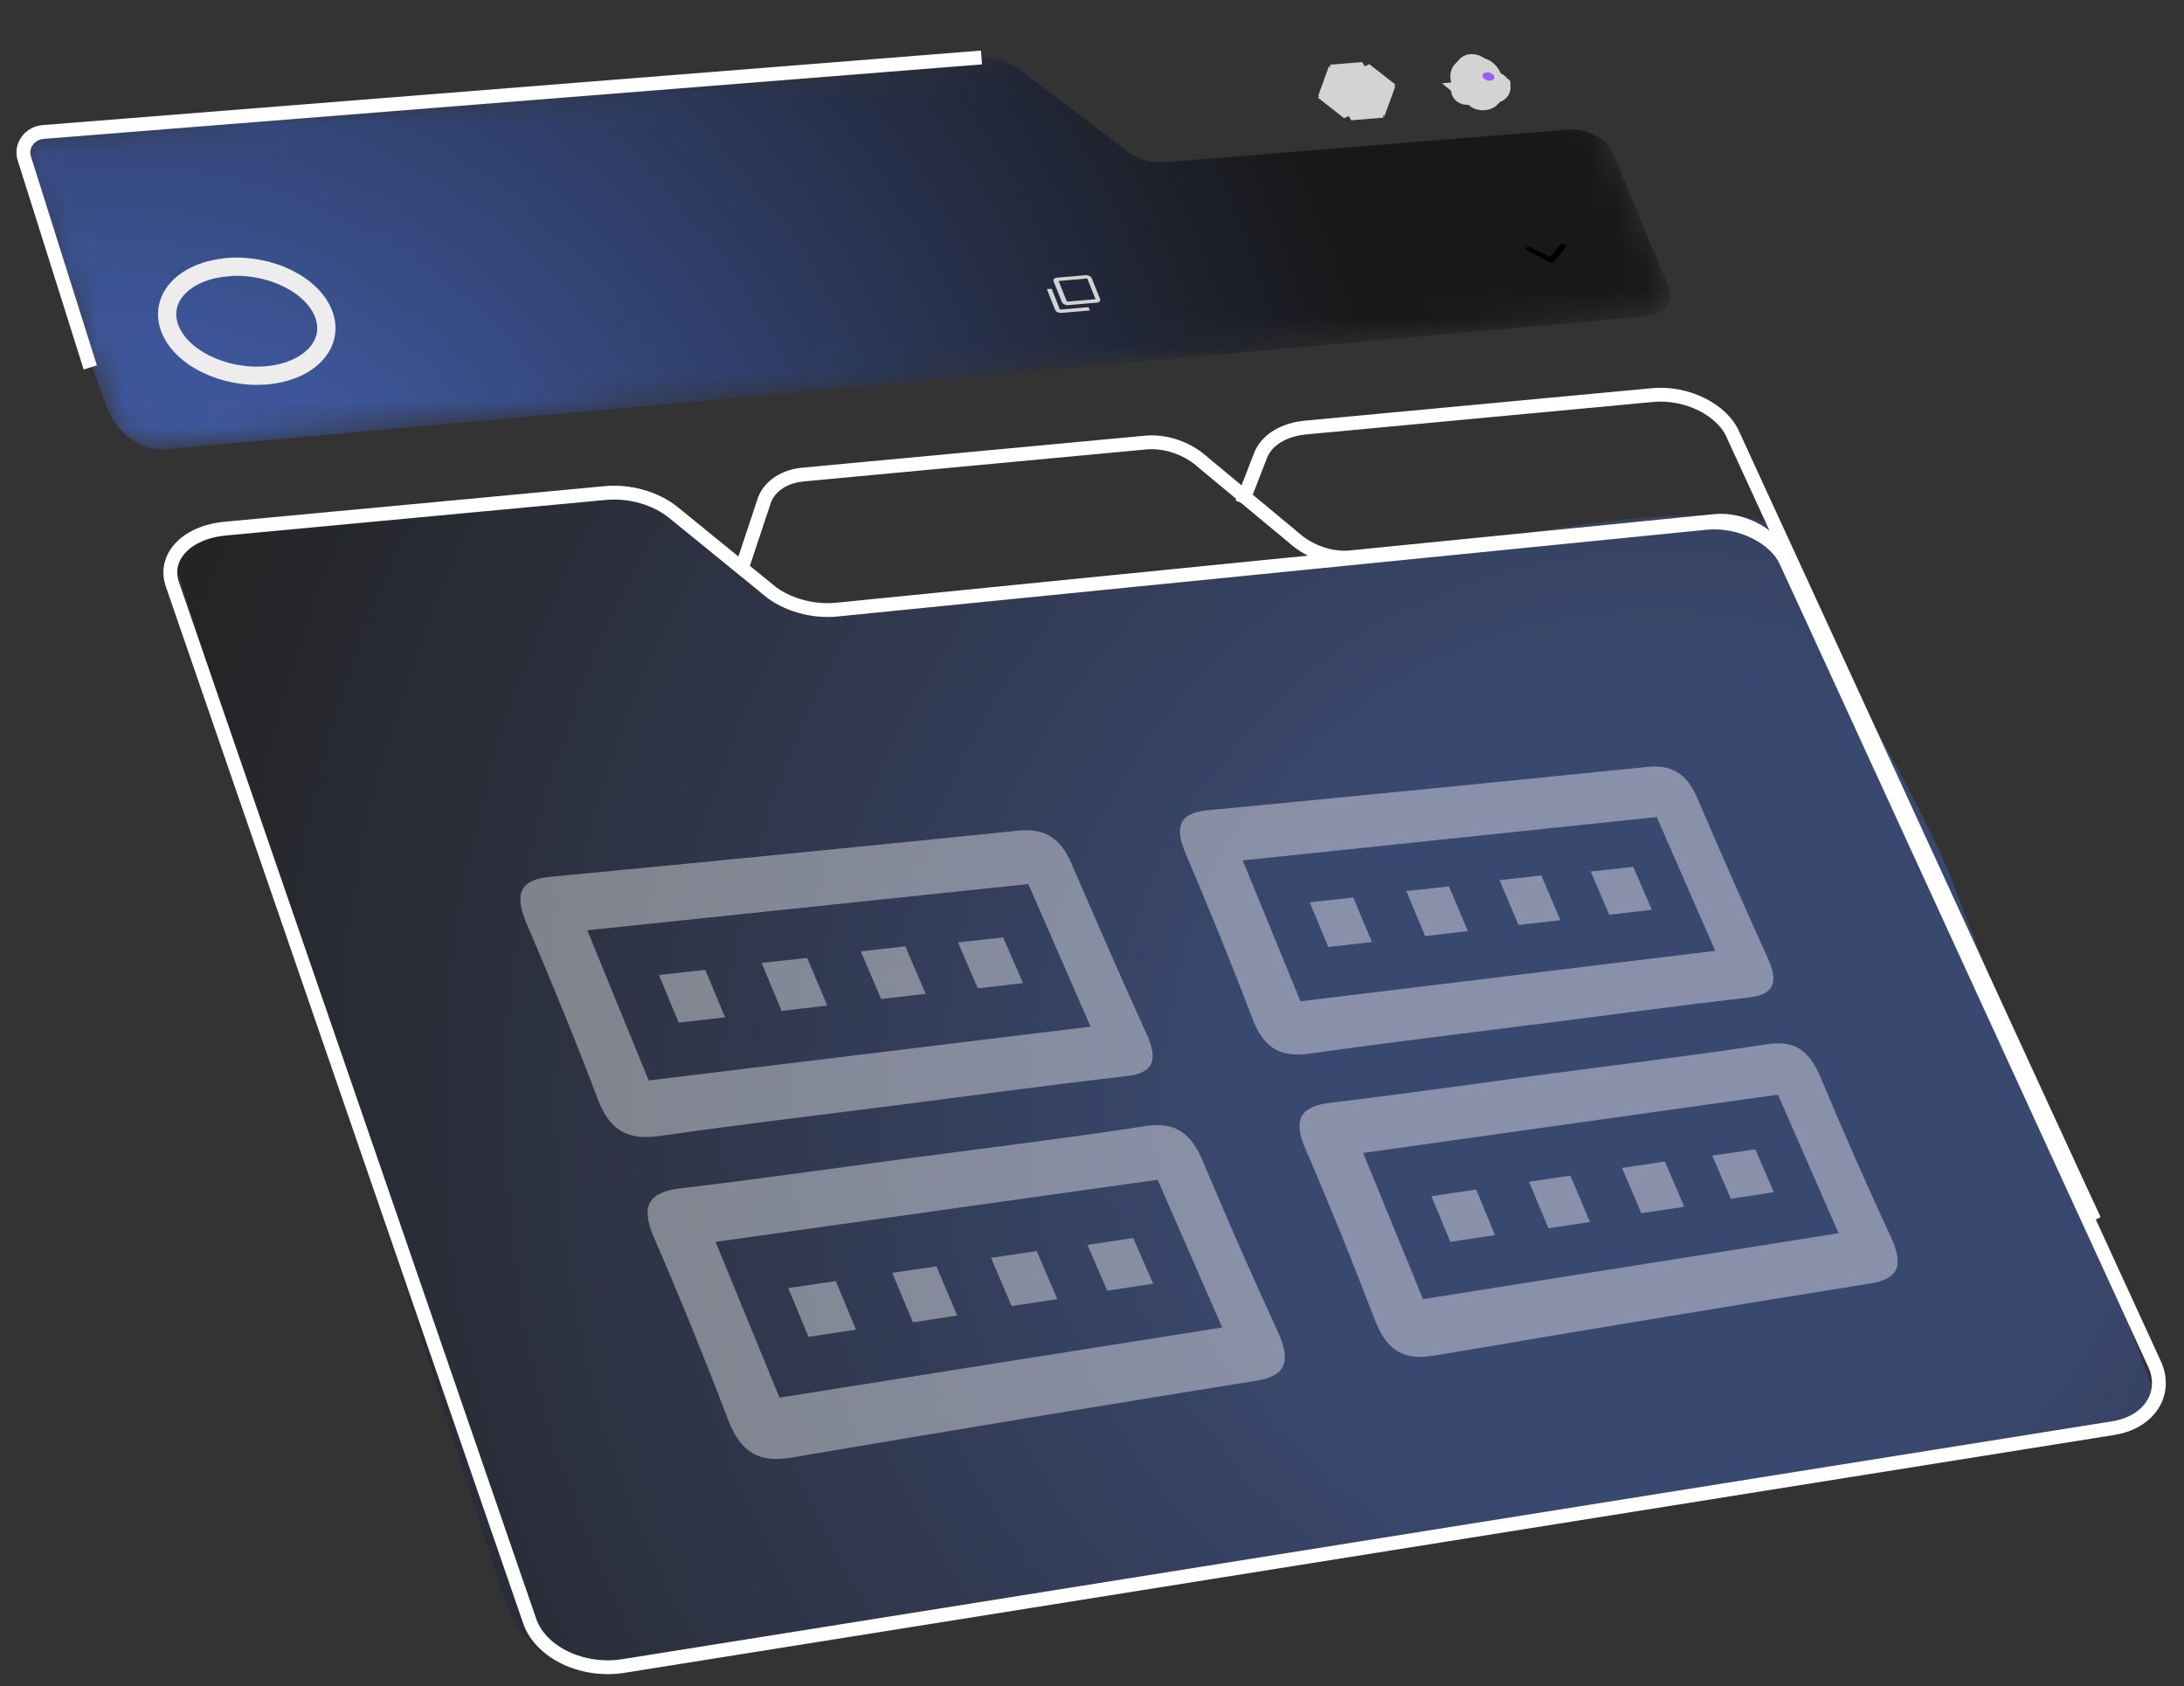
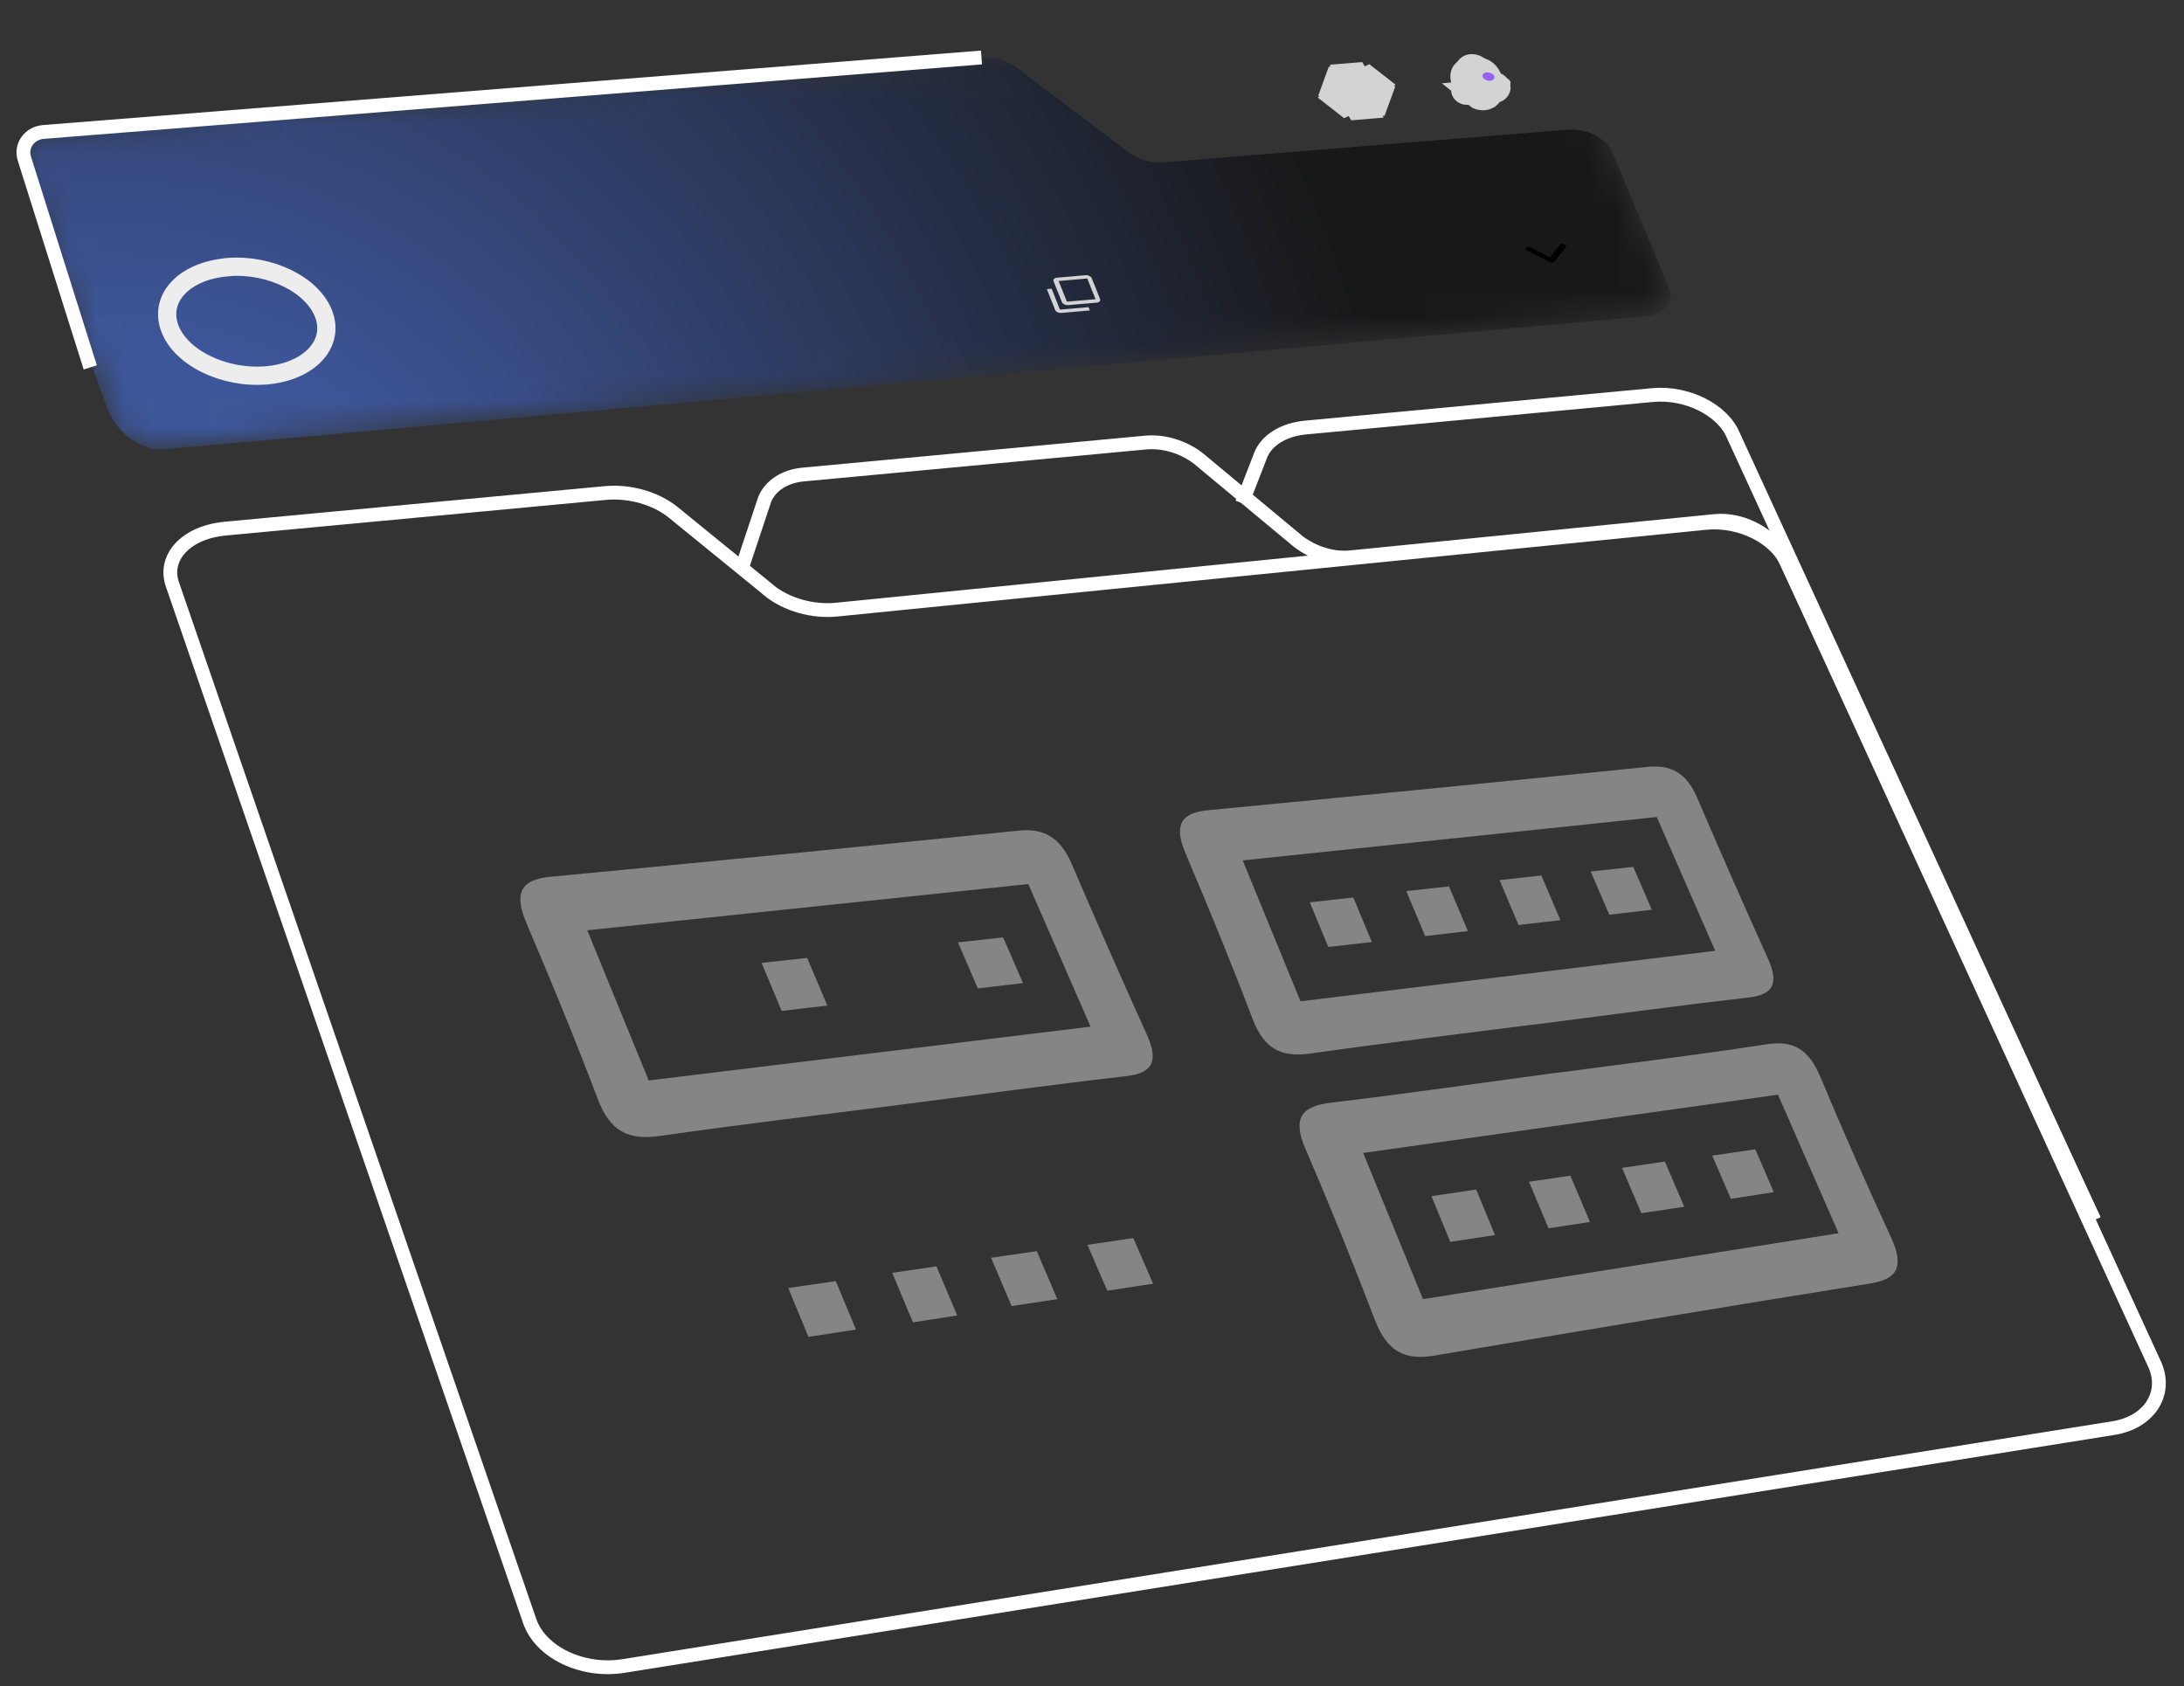
<svg xmlns="http://www.w3.org/2000/svg" width="79" height="61" viewBox="0 0 79 61" fill="none">
  <rect x="0" y="0" width="79" height="61" fill="#333333" stroke="none" />
  <g clip-path="url(#clip0_153_1057)">
    <g opacity="0.58">
-       <path opacity="0.52" d="M70.619 31.873C70.583 31.783 70.553 31.687 70.517 31.597C70.403 31.34 70.29 31.082 70.17 30.831C68.32 26.824 65.822 23.135 64.169 19.021C63.792 18.847 63.361 18.733 62.864 18.692C59.355 18.416 55.468 19.308 51.971 19.77C48.533 20.225 47.108 20.261 43.275 20.746C40.215 21.135 33.43 22.165 30.28 22.039C26.992 21.913 26.303 20.506 24.064 18.326C23.986 18.248 23.537 18.117 23.471 18.045C22.015 17.099 6.271 18.985 6.553 19.794C6.619 19.991 6.271 19.979 6.283 20.189L18.081 57.378C19.195 60.935 21.488 60.492 24.423 59.917L76.075 51.892C76.961 51.719 77.566 51.126 77.865 50.282C75.715 44.077 72.949 38.059 70.619 31.878V31.873Z" fill="url(#paint0_radial_153_1057)" />
-     </g>
+       </g>
    <g opacity="0.4">
      <path d="M32.466 39.975C29.651 40.334 26.776 40.676 23.878 41.089C22.758 41.251 22.075 40.957 21.62 39.748C20.812 37.616 19.943 35.496 19.045 33.4C18.602 32.358 18.788 31.819 19.901 31.717C25.752 31.16 31.4 30.603 36.849 30.046C37.754 29.956 38.346 30.28 38.76 31.238C39.64 33.286 40.544 35.352 41.484 37.424C41.928 38.406 41.67 38.819 40.748 38.927C38.023 39.239 35.274 39.616 32.466 39.975ZM23.471 39.083C29.046 38.406 34.316 37.759 39.448 37.137C38.676 35.37 37.939 33.681 37.197 31.98C32.022 32.519 26.758 33.076 21.243 33.651C21.985 35.46 22.698 37.208 23.465 39.083H23.471Z" fill="white" />
-       <path d="M33.262 41.85C36.029 41.478 38.766 41.149 41.419 40.736C42.437 40.58 43.047 40.897 43.515 42.017C44.371 44.059 45.275 46.114 46.221 48.174C46.742 49.306 46.461 49.785 45.437 49.946C40.017 50.815 34.418 51.743 28.627 52.725C27.495 52.917 26.8 52.581 26.333 51.348C25.489 49.132 24.596 46.934 23.656 44.766C23.129 43.55 23.519 43.113 24.65 42.981C27.585 42.634 30.441 42.221 33.256 41.844L33.262 41.85ZM25.884 44.922C26.663 46.826 27.417 48.665 28.196 50.557C33.759 49.677 39.047 48.832 44.209 48.018C43.413 46.191 42.646 44.443 41.874 42.676C36.688 43.407 31.406 44.143 25.884 44.922Z" fill="white" />
      <path d="M37.005 35.562L35.37 35.753L34.651 34.088C35.172 34.029 35.693 33.975 36.286 33.909L37.005 35.562Z" fill="white" />
-       <path d="M31.136 34.412L32.747 34.232L33.484 35.951L31.873 36.136L31.136 34.406V34.412Z" fill="white" />
-       <path d="M26.225 36.801C25.633 36.867 25.117 36.927 24.549 36.993L23.836 35.268L25.513 35.083L26.225 36.795V36.801Z" fill="white" />
      <path d="M29.92 36.376C29.363 36.442 28.86 36.496 28.273 36.568L27.549 34.831L29.196 34.651L29.926 36.376H29.92Z" fill="white" />
      <path d="M40.053 46.688L39.334 45.03L40.993 44.784L41.712 46.437L40.053 46.688Z" fill="white" />
      <path d="M35.855 45.497C36.454 45.407 36.957 45.335 37.502 45.257L38.245 46.994C37.706 47.078 37.203 47.15 36.592 47.245L35.849 45.497H35.855Z" fill="white" />
      <path d="M29.244 48.359L28.513 46.593L30.232 46.341L30.962 48.096C30.399 48.18 29.855 48.263 29.244 48.359Z" fill="white" />
      <path d="M34.621 47.587L33.023 47.832C32.783 47.257 32.543 46.694 32.274 46.042L33.873 45.808L34.627 47.593L34.621 47.587Z" fill="white" />
    </g>
    <g opacity="0.4">
      <path d="M55.486 37.059C52.845 37.4 50.144 37.718 47.425 38.107C46.377 38.256 45.736 37.981 45.305 36.849C44.545 34.843 43.73 32.861 42.892 30.89C42.472 29.908 42.652 29.405 43.694 29.309C49.192 28.782 54.486 28.261 59.6 27.74C60.45 27.657 61.007 27.962 61.391 28.86C62.217 30.783 63.067 32.723 63.948 34.669C64.367 35.592 64.127 35.981 63.253 36.083C60.696 36.376 58.115 36.729 55.48 37.065L55.486 37.059ZM47.042 36.22C52.276 35.586 57.222 34.981 62.043 34.394C61.319 32.735 60.624 31.154 59.929 29.555C55.073 30.064 50.132 30.579 44.952 31.124C45.647 32.825 46.317 34.46 47.042 36.22Z" fill="white" />
      <path d="M56.234 38.819C58.834 38.472 61.403 38.161 63.894 37.777C64.852 37.628 65.421 37.927 65.858 38.981C66.661 40.903 67.511 42.832 68.403 44.76C68.894 45.826 68.625 46.269 67.667 46.425C62.582 47.239 57.324 48.114 51.887 49.036C50.827 49.216 50.174 48.904 49.731 47.742C48.934 45.658 48.102 43.598 47.221 41.562C46.73 40.424 47.096 40.011 48.156 39.885C50.91 39.556 53.587 39.173 56.234 38.813V38.819ZM49.306 41.7C50.036 43.484 50.743 45.209 51.473 46.994C56.696 46.167 61.66 45.377 66.505 44.61C65.756 42.898 65.038 41.257 64.313 39.598C59.444 40.281 54.486 40.975 49.306 41.706V41.7Z" fill="white" />
      <path d="M59.75 32.909L58.211 33.088L57.54 31.525C58.031 31.471 58.516 31.417 59.079 31.358L59.75 32.909Z" fill="white" />
      <path d="M54.24 31.837L55.755 31.669L56.444 33.286L54.929 33.459L54.24 31.837Z" fill="white" />
      <path d="M49.623 34.076C49.066 34.142 48.581 34.196 48.048 34.256L47.377 32.639L48.952 32.465L49.623 34.076Z" fill="white" />
      <path d="M53.096 33.681C52.575 33.741 52.102 33.795 51.551 33.861L50.869 32.232L52.414 32.064L53.096 33.681Z" fill="white" />
      <path d="M62.606 43.359C62.379 42.832 62.181 42.371 61.935 41.802L63.493 41.574L64.163 43.125L62.606 43.365V43.359Z" fill="white" />
      <path d="M58.672 42.245L60.223 42.017L60.923 43.652C60.414 43.73 59.947 43.802 59.372 43.886L58.672 42.245Z" fill="white" />
      <path d="M52.462 44.928L51.779 43.269L53.396 43.029L54.078 44.676C53.551 44.754 53.036 44.838 52.462 44.922V44.928Z" fill="white" />
      <path d="M57.51 44.203L56.013 44.431C55.785 43.886 55.564 43.365 55.306 42.748L56.803 42.526L57.51 44.197V44.203Z" fill="white" />
    </g>
    <path d="M44.928 18.201L45.599 16.47C45.814 15.919 46.437 15.536 47.239 15.464L59.786 14.29C61.013 14.176 62.313 14.823 62.696 15.745L75.751 44.137" stroke="white" stroke-width="0.5" stroke-miterlimit="10" />
    <path d="M75.745 44.113L64.624 20.338C64.235 19.41 63.073 18.739 62.025 18.847L48.862 20.159C48.222 20.225 47.515 20.009 46.964 19.59L43.341 16.578C42.79 16.158 42.083 15.949 41.437 16.009L29.058 17.165C28.393 17.224 27.872 17.56 27.663 18.057L26.836 20.542" stroke="white" stroke-width="0.5" stroke-miterlimit="10" />
    <path d="M27.806 21.345L24.363 18.542C23.722 18.021 22.776 17.751 21.89 17.835L8.14 19.123C6.738 19.255 5.888 20.159 6.241 21.153L19.165 58.654C19.566 59.785 21.081 60.498 22.548 60.265L76.446 51.659C77.722 51.455 78.392 50.443 77.961 49.401L64.642 20.374C64.253 19.446 62.948 18.793 61.714 18.913L30.274 22.051C29.393 22.141 28.447 21.872 27.806 21.351V21.345Z" stroke="white" stroke-width="0.5" stroke-miterlimit="10" />
    <mask id="mask0_153_1057" style="mask-type:luminance" maskUnits="userSpaceOnUse" x="0" y="0" width="61" height="17">
      <path d="M1.702 4.624L55.013 0.6C55.689 0.552 56.402 0.911 56.612 1.402L60.361 10.344C60.57 10.847 60.193 11.308 59.516 11.367L5.834 16.194C5.056 16.266 4.265 15.877 4.074 15.332L0.648 5.696C0.456 5.163 0.929 4.684 1.702 4.624Z" fill="white" />
    </mask>
    <g mask="url(#mask0_153_1057)">
      <path opacity="0.52" d="M40.832 5.517L36.771 2.438C36.43 2.181 35.951 2.043 35.502 2.073L1.69 4.624C0.918 4.684 0.462 5.181 0.654 5.714L3.846 14.691C4.091 15.374 4.624 15.949 5.343 16.182C5.517 16.242 5.696 16.272 5.858 16.26L59.534 11.439C60.211 11.38 60.588 10.918 60.379 10.415L58.319 5.499C58.109 5.002 57.39 4.636 56.714 4.69L42.095 5.87C41.646 5.906 41.167 5.768 40.826 5.511L40.832 5.517Z" fill="url(#paint1_radial_153_1057)" />
      <path d="M8.23 9.661C9.763 9.535 11.326 10.302 11.715 11.38C12.11 12.457 11.182 13.44 9.643 13.577C8.098 13.709 6.523 12.937 6.134 11.853C5.744 10.769 6.685 9.793 8.224 9.667L8.23 9.661Z" stroke="#EDEDED" stroke-width="0.66" />
      <path d="M39.424 11.23L38.388 11.32C38.292 11.326 38.191 11.278 38.167 11.212L37.867 10.457L38.041 10.445L38.34 11.2L39.376 11.11L39.424 11.236V11.23ZM39.67 10.948L38.634 11.038C38.538 11.044 38.442 10.996 38.412 10.93L38.113 10.182C38.083 10.11 38.143 10.05 38.239 10.044L39.269 9.954C39.364 9.948 39.46 9.996 39.49 10.062L39.79 10.811C39.82 10.882 39.76 10.942 39.67 10.948ZM38.292 10.164L38.592 10.912L39.628 10.823L39.328 10.074L38.298 10.164H38.292Z" fill="#D3D3D3" />
      <path d="M48.988 3.079C48.928 3.079 48.874 3.103 48.839 3.127C48.797 3.157 48.773 3.193 48.767 3.235C48.761 3.277 48.767 3.319 48.803 3.361C48.833 3.403 48.874 3.439 48.928 3.469C48.982 3.498 49.048 3.51 49.108 3.516C49.168 3.516 49.228 3.516 49.276 3.492C49.324 3.469 49.359 3.439 49.377 3.403C49.395 3.367 49.395 3.319 49.377 3.277C49.353 3.217 49.3 3.163 49.228 3.127C49.156 3.091 49.066 3.073 48.988 3.079ZM49.611 3.307V3.325L49.641 3.337L49.833 3.415L49.761 3.612L49.557 3.57H49.533L49.521 3.576C49.491 3.6 49.461 3.618 49.425 3.636H49.407V3.66L49.437 3.804L49.144 3.828L49.06 3.69L49.048 3.672H49.024C48.976 3.66 48.928 3.642 48.886 3.624L48.862 3.612H48.844L48.683 3.69L48.461 3.516L48.581 3.415L48.593 3.403L48.581 3.385C48.581 3.385 48.563 3.355 48.557 3.337C48.551 3.319 48.545 3.307 48.539 3.289V3.271L48.509 3.259L48.317 3.181L48.389 2.983L48.593 3.025H48.617L48.629 3.019C48.659 2.995 48.689 2.977 48.725 2.959H48.743V2.936L48.713 2.792L49.006 2.768L49.09 2.906L49.102 2.924H49.126C49.174 2.936 49.222 2.954 49.264 2.971L49.288 2.983H49.306L49.467 2.906L49.689 3.079L49.569 3.181L49.557 3.193L49.569 3.211C49.569 3.211 49.587 3.241 49.593 3.259C49.599 3.277 49.605 3.289 49.611 3.307Z" stroke="#D3D3D3" />
      <path d="M54.084 3.121C54.084 3.121 54.084 3.121 54.096 3.121C54.096 3.121 54.102 3.121 54.108 3.127C54.12 3.133 54.132 3.145 54.138 3.151C54.138 3.163 54.144 3.169 54.138 3.181C54.138 3.181 54.114 3.217 54.078 3.217L53.084 3.295C53.048 3.295 53.019 3.289 53.001 3.271C53.001 3.271 52.983 3.253 52.983 3.241C52.983 3.229 52.983 3.223 52.983 3.211C52.983 3.211 52.983 3.199 52.989 3.199C53.013 3.163 53.031 3.133 53.036 3.085C53.036 3.037 53.025 2.977 52.989 2.888C52.959 2.81 52.953 2.75 52.971 2.696C52.989 2.648 53.036 2.606 53.108 2.576C53.108 2.576 53.114 2.576 53.12 2.57V2.558C53.12 2.498 53.168 2.456 53.234 2.456C53.3 2.456 53.378 2.48 53.426 2.54L53.432 2.552C53.432 2.552 53.444 2.552 53.45 2.558C53.533 2.576 53.593 2.6 53.647 2.63C53.719 2.678 53.779 2.744 53.815 2.828C53.851 2.912 53.887 2.977 53.929 3.019C53.971 3.061 54.013 3.085 54.06 3.115L54.084 3.121Z" stroke="#D3D3D3" />
-       <path d="M53.671 3.486C53.719 3.486 53.761 3.469 53.791 3.451C53.821 3.433 53.845 3.403 53.857 3.373C53.857 3.373 53.857 3.373 53.851 3.373C53.851 3.373 53.851 3.373 53.845 3.373L53.414 3.409C53.45 3.439 53.492 3.457 53.539 3.475C53.587 3.486 53.635 3.492 53.683 3.492L53.671 3.486Z" stroke="#D3D3D3" />
+       <path d="M53.671 3.486C53.719 3.486 53.761 3.469 53.791 3.451C53.821 3.433 53.845 3.403 53.857 3.373C53.857 3.373 53.857 3.373 53.851 3.373C53.851 3.373 53.851 3.373 53.845 3.373L53.414 3.409C53.45 3.439 53.492 3.457 53.539 3.475C53.587 3.486 53.635 3.492 53.683 3.492L53.671 3.486" stroke="#D3D3D3" />
      <path d="M53.779 2.618C53.893 2.612 54.013 2.672 54.049 2.75C54.084 2.828 54.019 2.906 53.905 2.918C53.791 2.93 53.671 2.864 53.635 2.786C53.599 2.708 53.665 2.63 53.779 2.618Z" fill="#965FF8" />
      <path d="M56.642 8.954C56.642 8.954 56.66 8.918 56.648 8.894C56.63 8.846 56.564 8.816 56.504 8.822C56.474 8.822 56.45 8.834 56.432 8.852L56.067 9.307L55.36 8.942C55.36 8.942 55.3 8.924 55.27 8.924C55.21 8.924 55.174 8.972 55.192 9.014C55.204 9.038 55.222 9.056 55.246 9.068L56.043 9.475C56.079 9.493 56.109 9.499 56.145 9.499C56.181 9.499 56.205 9.487 56.222 9.463L56.636 8.954H56.642Z" fill="black" />
    </g>
    <path d="M35.502 2.079L1.564 4.774C1.067 4.816 0.732 5.277 0.882 5.738L3.265 13.29" stroke="white" stroke-width="0.5" stroke-miterlimit="10" />
  </g>
  <defs>
    <radialGradient id="paint0_radial_153_1057" cx="0" cy="0" r="1" gradientUnits="userSpaceOnUse" gradientTransform="translate(60.073 39.993) scale(56.545 56.545)">
      <stop offset="0.25" stop-color="#4877F8" />
      <stop offset="0.27" stop-color="#4877F8" />
      <stop offset="1" />
    </radialGradient>
    <radialGradient id="paint1_radial_153_1057" cx="0" cy="0" r="1" gradientUnits="userSpaceOnUse" gradientTransform="translate(4.457 24.842) scale(46.633 46.633)">
      <stop offset="0.25" stop-color="#4877F8" />
      <stop offset="0.27" stop-color="#4877F8" />
      <stop offset="1" />
    </radialGradient>
    <clipPath id="clip0_153_1057">
      <rect width="77.84" height="60" fill="white" transform="translate(0.546 0.6)" />
    </clipPath>
  </defs>
</svg>